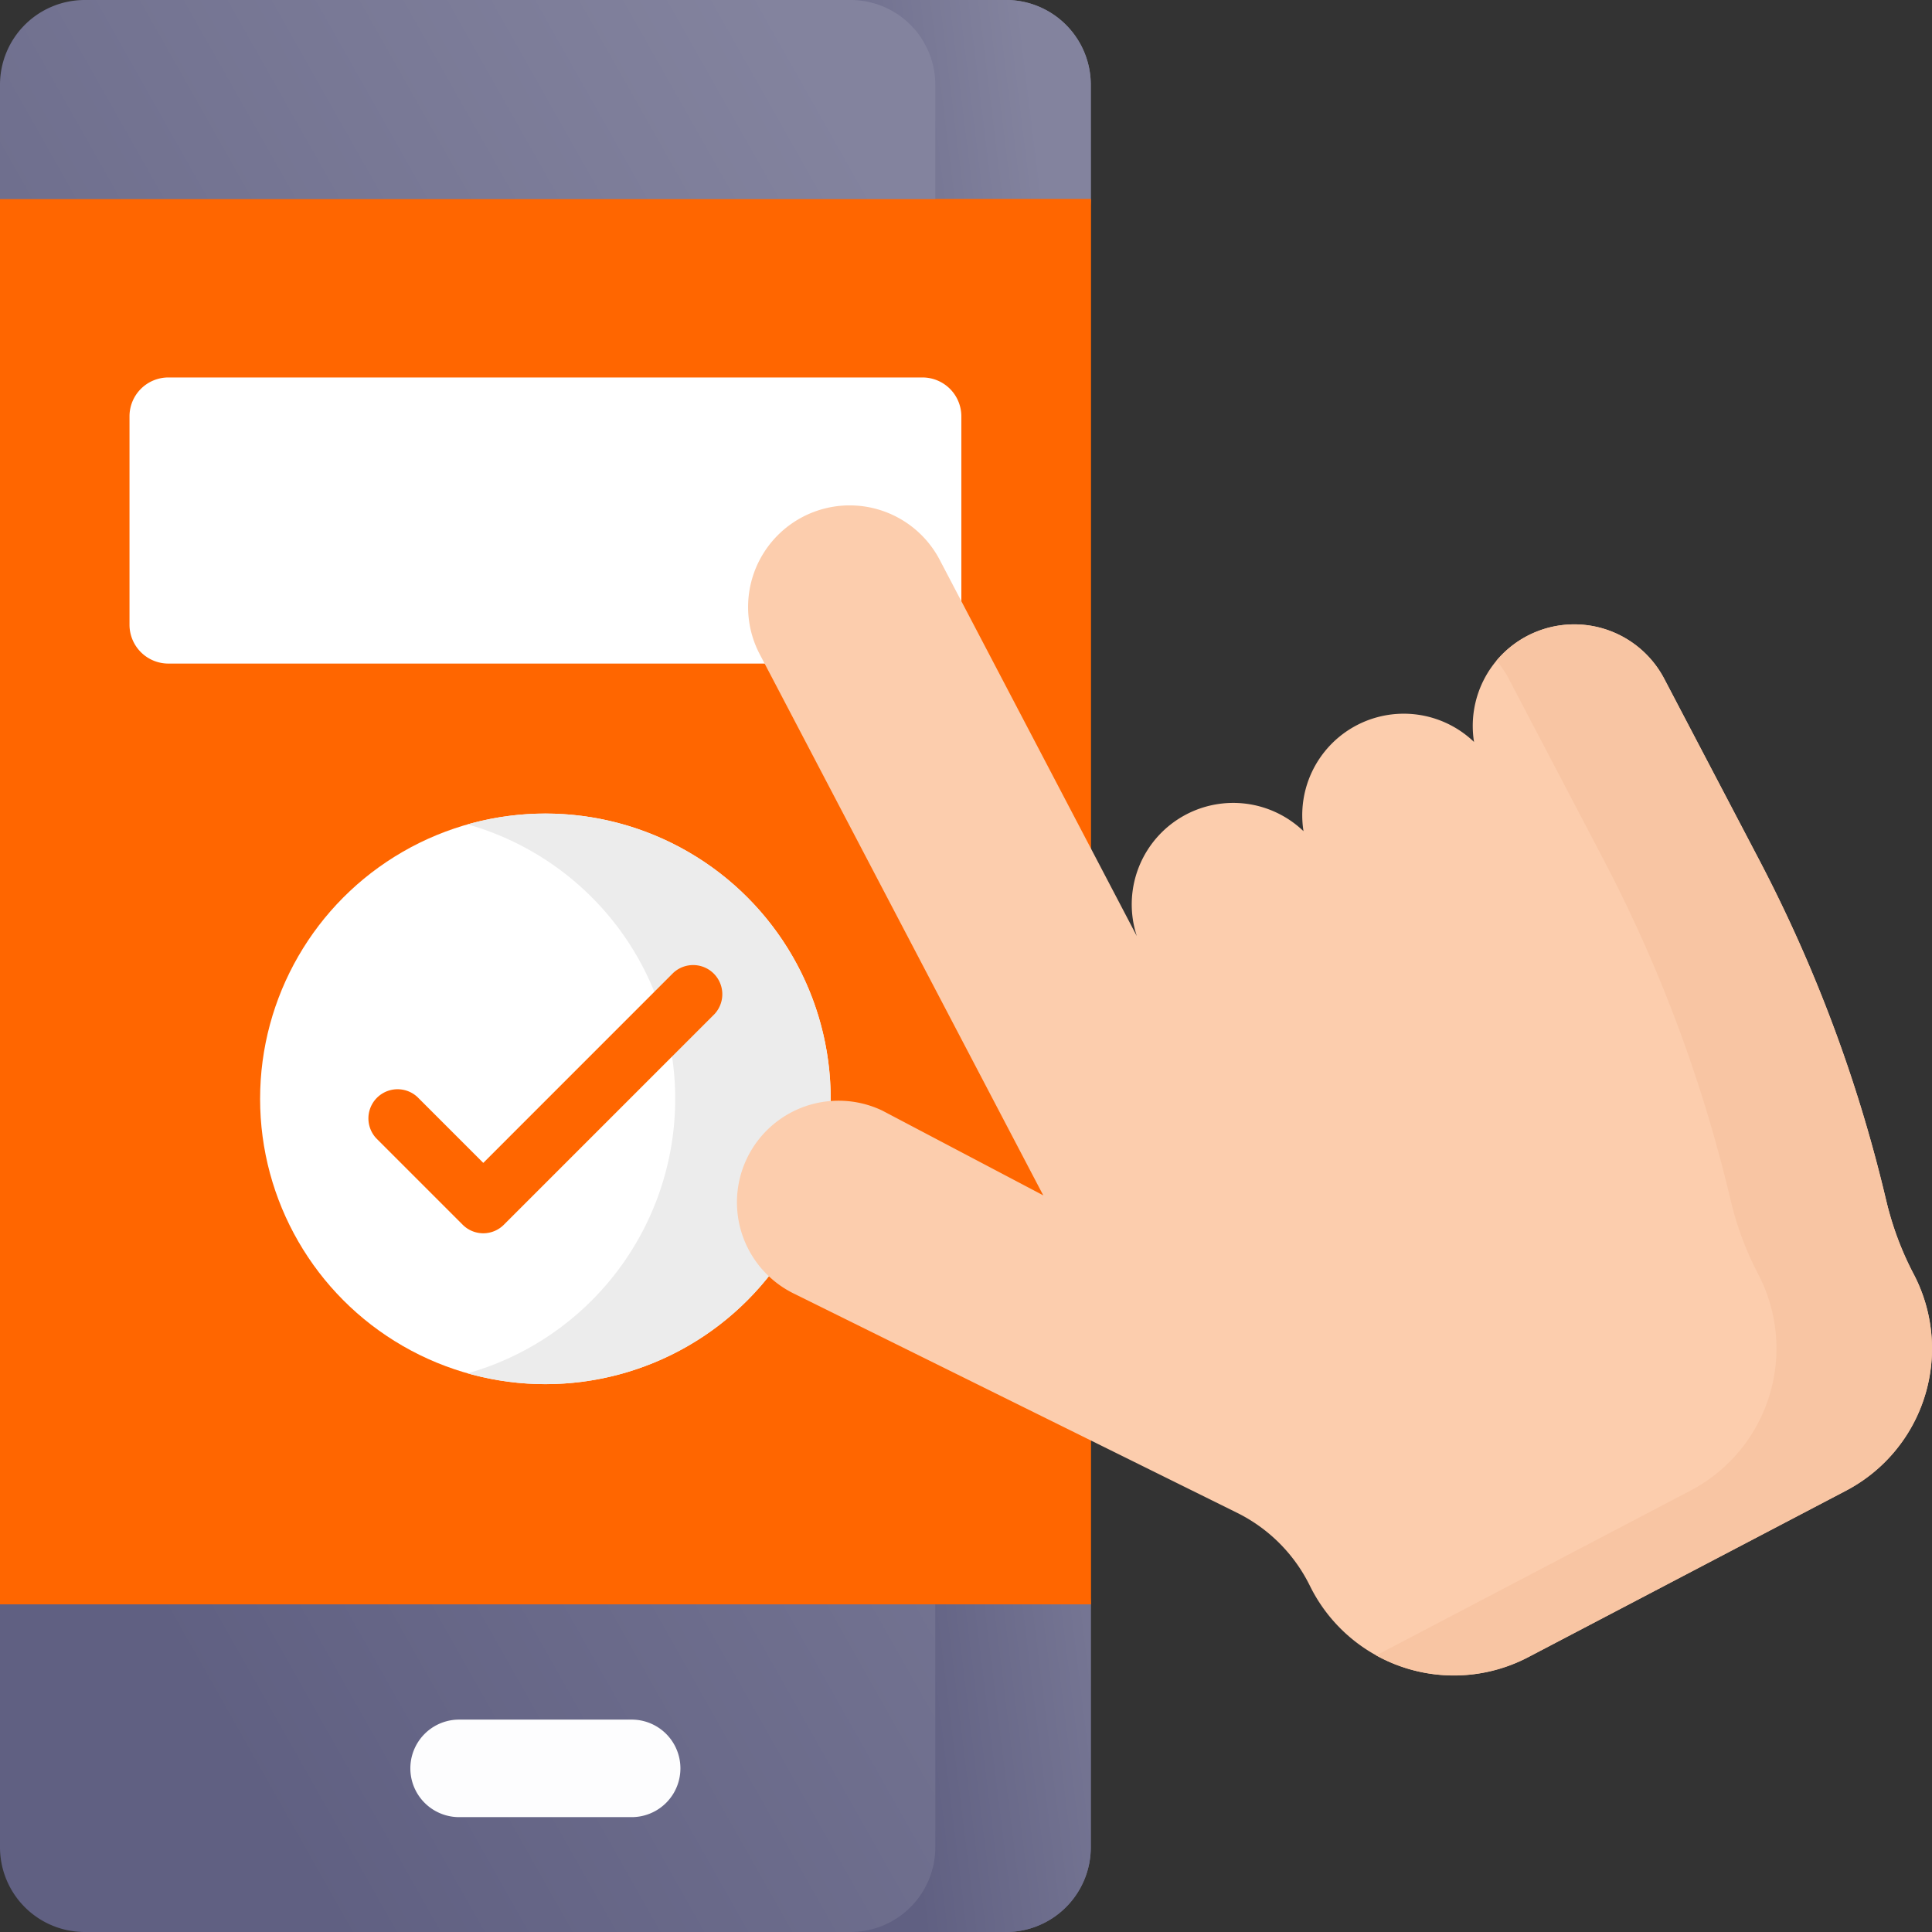
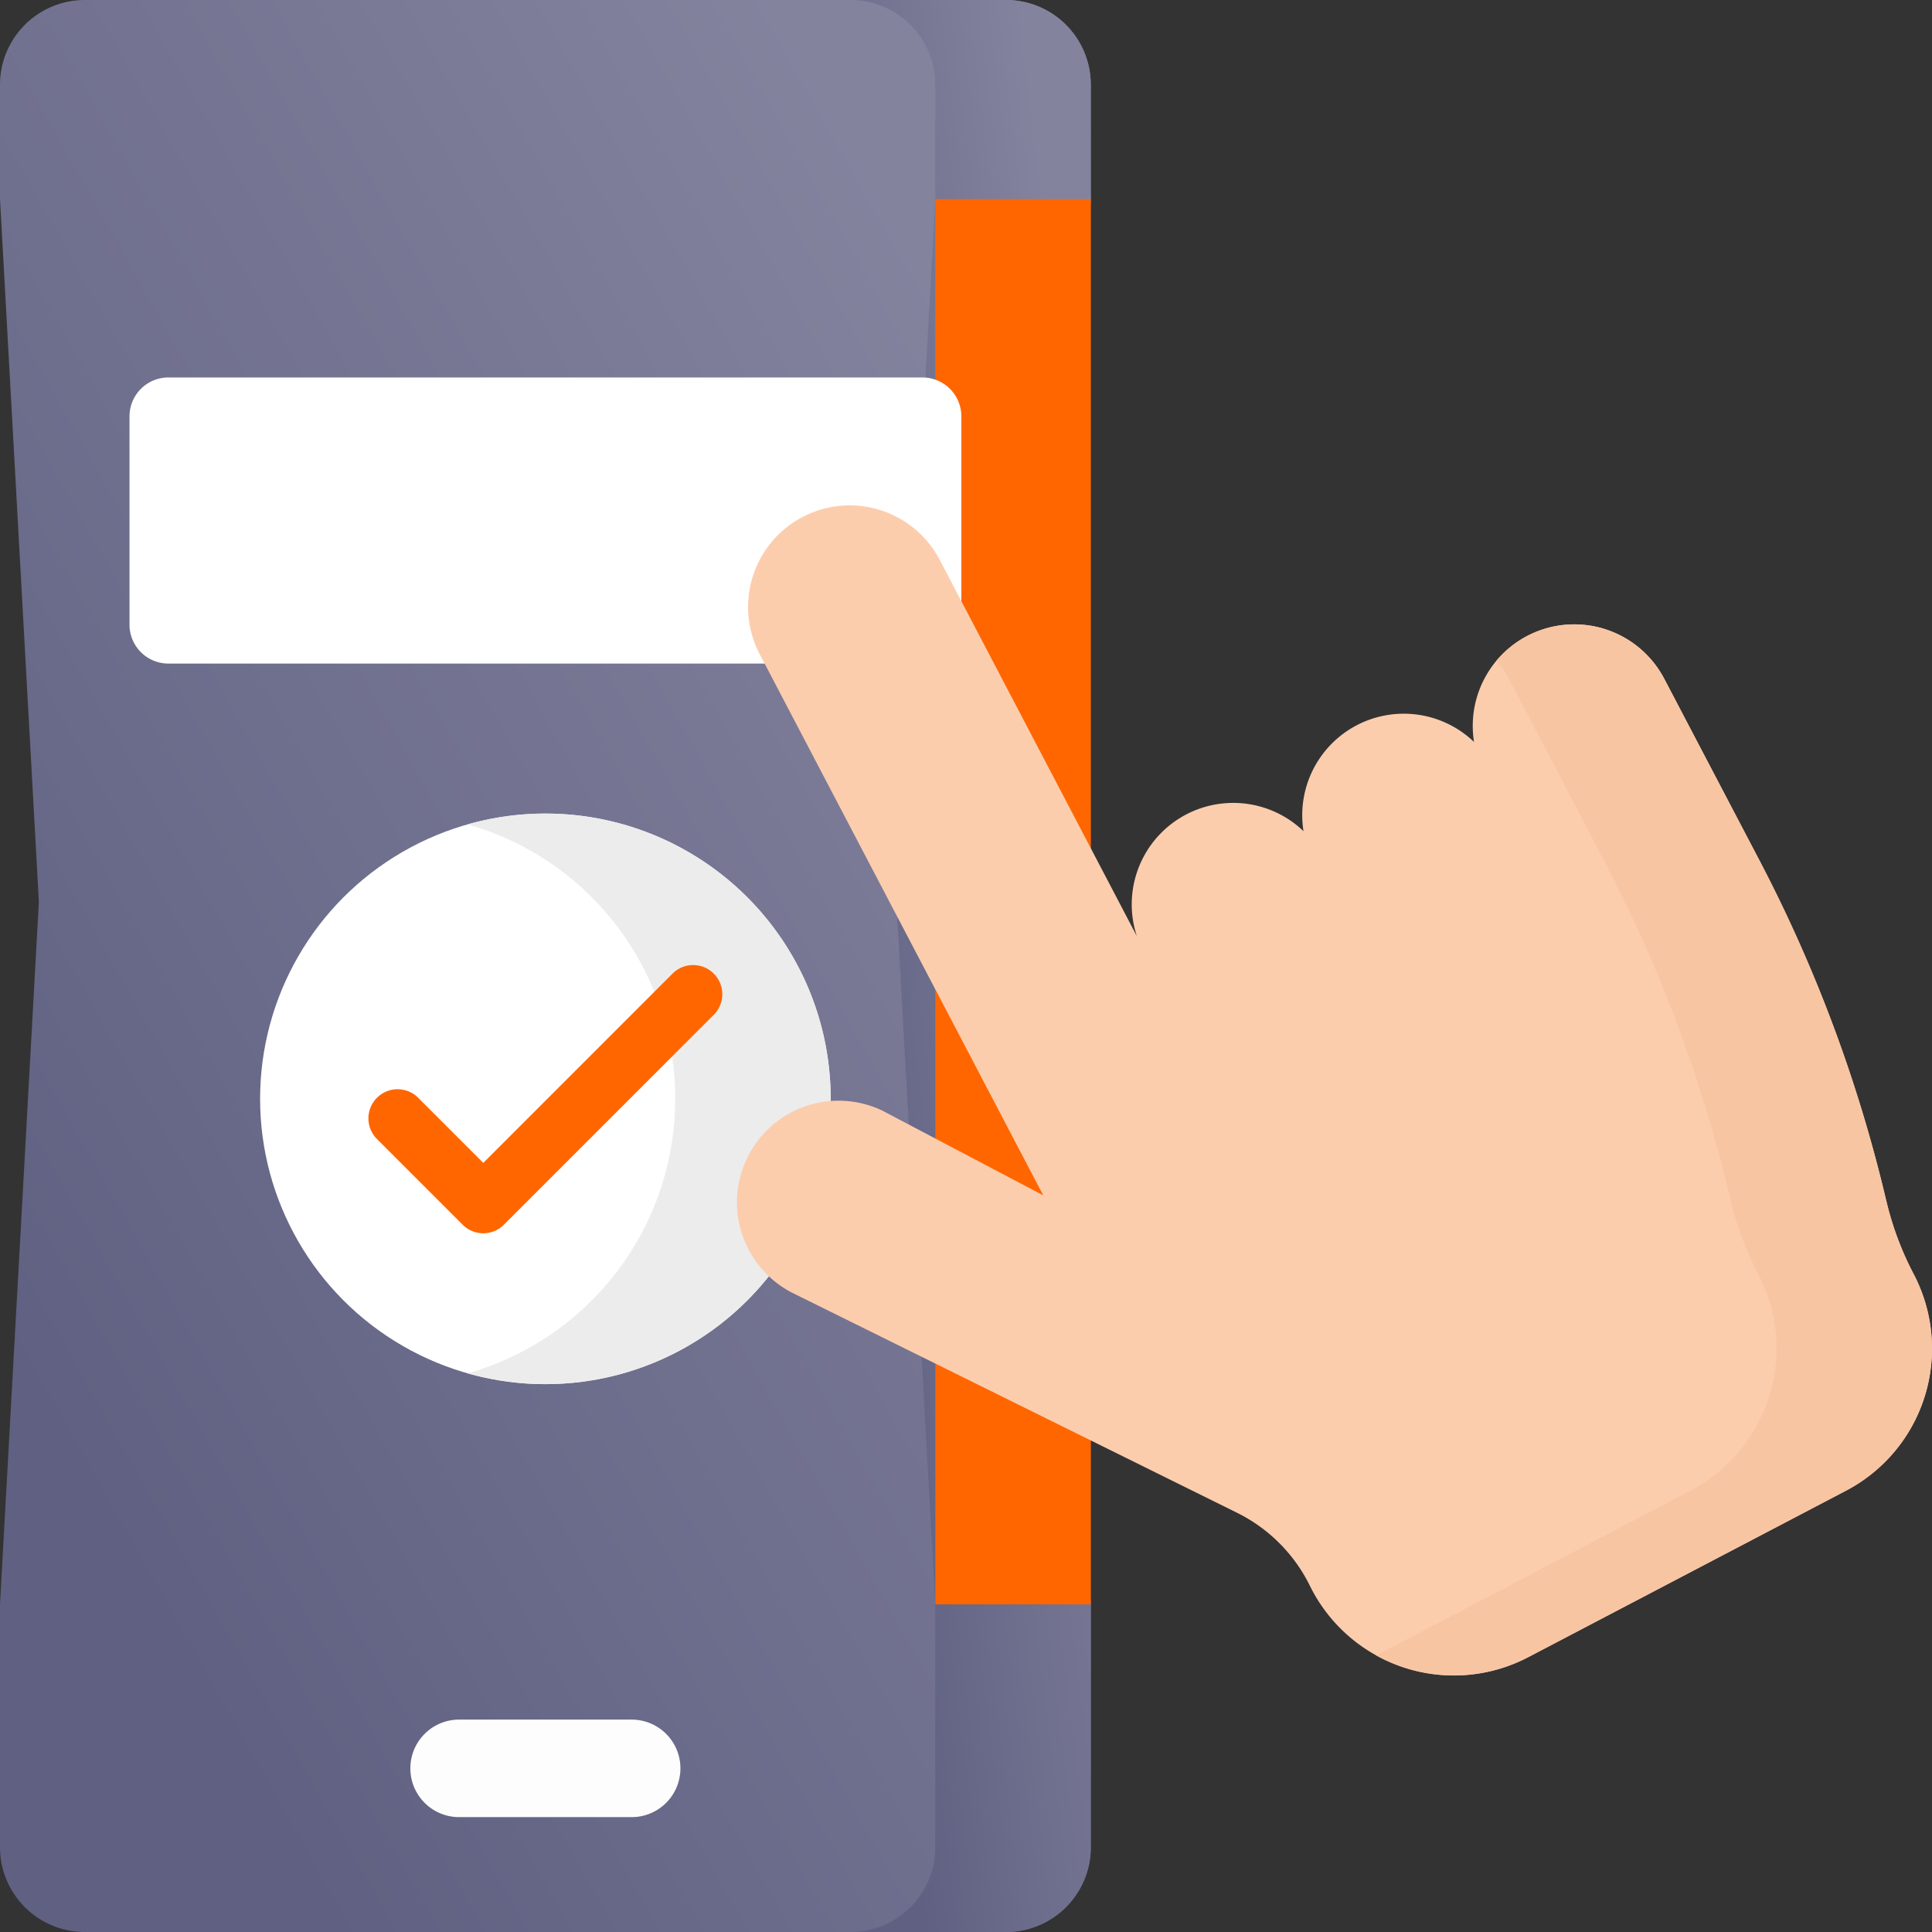
<svg xmlns="http://www.w3.org/2000/svg" id="booking_1_" data-name="booking (1)" width="75.787" height="75.787" viewBox="0 0 75.787 75.787">
  <rect x="0" y="0" width="75.787" height="75.787" fill="#333333" stroke="none" />
  <defs>
    <linearGradient id="linear-gradient" x1="0.147" y1="0.853" x2="0.853" y2="0.147" gradientUnits="objectBoundingBox">
      <stop offset="0.011" stop-color="#606082" />
      <stop offset="1" stop-color="#83839e" />
    </linearGradient>
  </defs>
  <g id="Group_1152949" data-name="Group 1152949" transform="translate(0)">
    <path id="Path_1586948" data-name="Path 1586948" d="M39.463,75.787H3.325A3.325,3.325,0,0,1,0,72.462V62.934L1.525,35.372,0,7.811V3.325A3.325,3.325,0,0,1,3.325,0H39.463a3.325,3.325,0,0,1,3.325,3.325V7.811L41.263,35.372l1.525,27.561v9.529A3.325,3.325,0,0,1,39.463,75.787Z" transform="translate(0 0)" fill="url(#linear-gradient)" />
    <path id="Path_1586949" data-name="Path 1586949" d="M228.217,3.325A3.325,3.325,0,0,0,224.893,0h-6.1a3.325,3.325,0,0,1,3.325,3.325V7.811l-1.525,27.561,1.525,27.561v9.529a3.325,3.325,0,0,1-3.325,3.325h6.1a3.325,3.325,0,0,0,3.325-3.325V62.934l-1.525-27.561,1.525-27.561Z" transform="translate(-185.429 0)" fill="url(#linear-gradient)" />
-     <path id="Path_1586950" data-name="Path 1586950" d="M0,51.222H42.788v55.123H0Z" transform="translate(0 -43.411)" fill="#f60" />
    <path id="Path_1586951" data-name="Path 1586951" d="M240.6,51.222h6.1v55.123h-6.1Z" transform="translate(-203.908 -43.411)" fill="#f60" />
    <path id="Path_1586952" data-name="Path 1586952" d="M114.243,446.182h-6.768a1.913,1.913,0,1,1,0-3.826h6.768a1.913,1.913,0,1,1,0,3.826Z" transform="translate(-89.465 -374.901)" fill="#fdfdfe" />
  </g>
  <path id="Path_1586953" data-name="Path 1586953" d="M64.406,108.323H34.823A1.525,1.525,0,0,1,33.3,106.8V98.625A1.525,1.525,0,0,1,34.823,97.1H64.406a1.525,1.525,0,0,1,1.525,1.525V106.8A1.525,1.525,0,0,1,64.406,108.323Z" transform="translate(-28.22 -82.293)" fill="#fff" />
  <g id="Group_1152951" data-name="Group 1152951" transform="translate(10.203 31.914)">
    <circle id="Ellipse_54194" data-name="Ellipse 54194" cx="11.191" cy="11.191" r="11.191" fill="#fff" />
    <path id="Path_1586954" data-name="Path 1586954" d="M123.348,209.286a11.193,11.193,0,0,0-3.05.424,11.19,11.19,0,0,1,0,21.534,11.191,11.191,0,1,0,3.05-21.958Z" transform="translate(-112.157 -209.286)" fill="#ececec" />
    <g id="Group_1152950" data-name="Group 1152950" transform="translate(4.223 5.918)">
      <path id="Path_1586955" data-name="Path 1586955" d="M99.136,258.641a1.141,1.141,0,0,1-.809-.335l-3.389-3.389a1.144,1.144,0,0,1,1.617-1.617l2.58,2.58,7.45-7.451a1.144,1.144,0,0,1,1.617,1.617l-8.259,8.259A1.14,1.14,0,0,1,99.136,258.641Z" transform="translate(-94.603 -248.095)" fill="#f60" />
    </g>
  </g>
  <g id="Group_1152954" data-name="Group 1152954" transform="translate(28.908 19.829)">
    <path id="Path_1586956" data-name="Path 1586956" d="M220.573,135.157a3.984,3.984,0,0,0-2.084,4.158,3.982,3.982,0,0,0-6.689,3.5,3.981,3.981,0,0,0-6.539,4.115l-7.732-14.759a3.985,3.985,0,0,0-7.061,3.7l10.966,20.93.159.3-6.319-3.327a3.985,3.985,0,1,0-3.424,7.2l17.343,8.578a6.294,6.294,0,0,1,2.856,2.862,6.293,6.293,0,0,0,8.567,2.8l12.464-6.53a6.293,6.293,0,0,0,2.654-8.495,12.287,12.287,0,0,1-1.066-2.844l-.057-.236a56.882,56.882,0,0,0-4.937-13.169l-3.722-7.1A3.985,3.985,0,0,0,220.573,135.157Z" transform="translate(-189.575 -130.039)" fill="#fccdad" />
    <g id="Group_1152952" data-name="Group 1152952" transform="translate(25.073 4.662)">
      <path id="Path_1586957" data-name="Path 1586957" d="M375.083,186.1a12.279,12.279,0,0,1-1.066-2.844l-.057-.236a56.882,56.882,0,0,0-4.937-13.169l-3.722-7.1a3.984,3.984,0,0,0-6.58-.715,4,4,0,0,1,.48.715l3.722,7.1a56.882,56.882,0,0,1,4.937,13.169l.057.236a12.29,12.29,0,0,0,1.066,2.844,6.293,6.293,0,0,1-2.654,8.495L354,201.06a6.286,6.286,0,0,0,5.968.069l12.464-6.53a6.293,6.293,0,0,0,2.654-8.495Z" transform="translate(-353.997 -160.614)" fill="#f8c5a3" />
    </g>
    <g id="Group_1152953" data-name="Group 1152953" transform="translate(15.686 9.277)">
-       <path id="Path_1586958" data-name="Path 1586958" d="M292.442,240.838l2.02,3.855" transform="translate(-292.442 -233.219)" fill="#fff1ab" />
      <path id="Path_1586959" data-name="Path 1586959" d="M335.414,213.808l2.3,4.4" transform="translate(-328.861 -210.311)" fill="#fff1ab" />
      <path id="Path_1586960" data-name="Path 1586960" d="M379.191,190.873l2.3,4.388" transform="translate(-365.963 -190.873)" fill="#fff1ab" />
    </g>
  </g>
</svg>